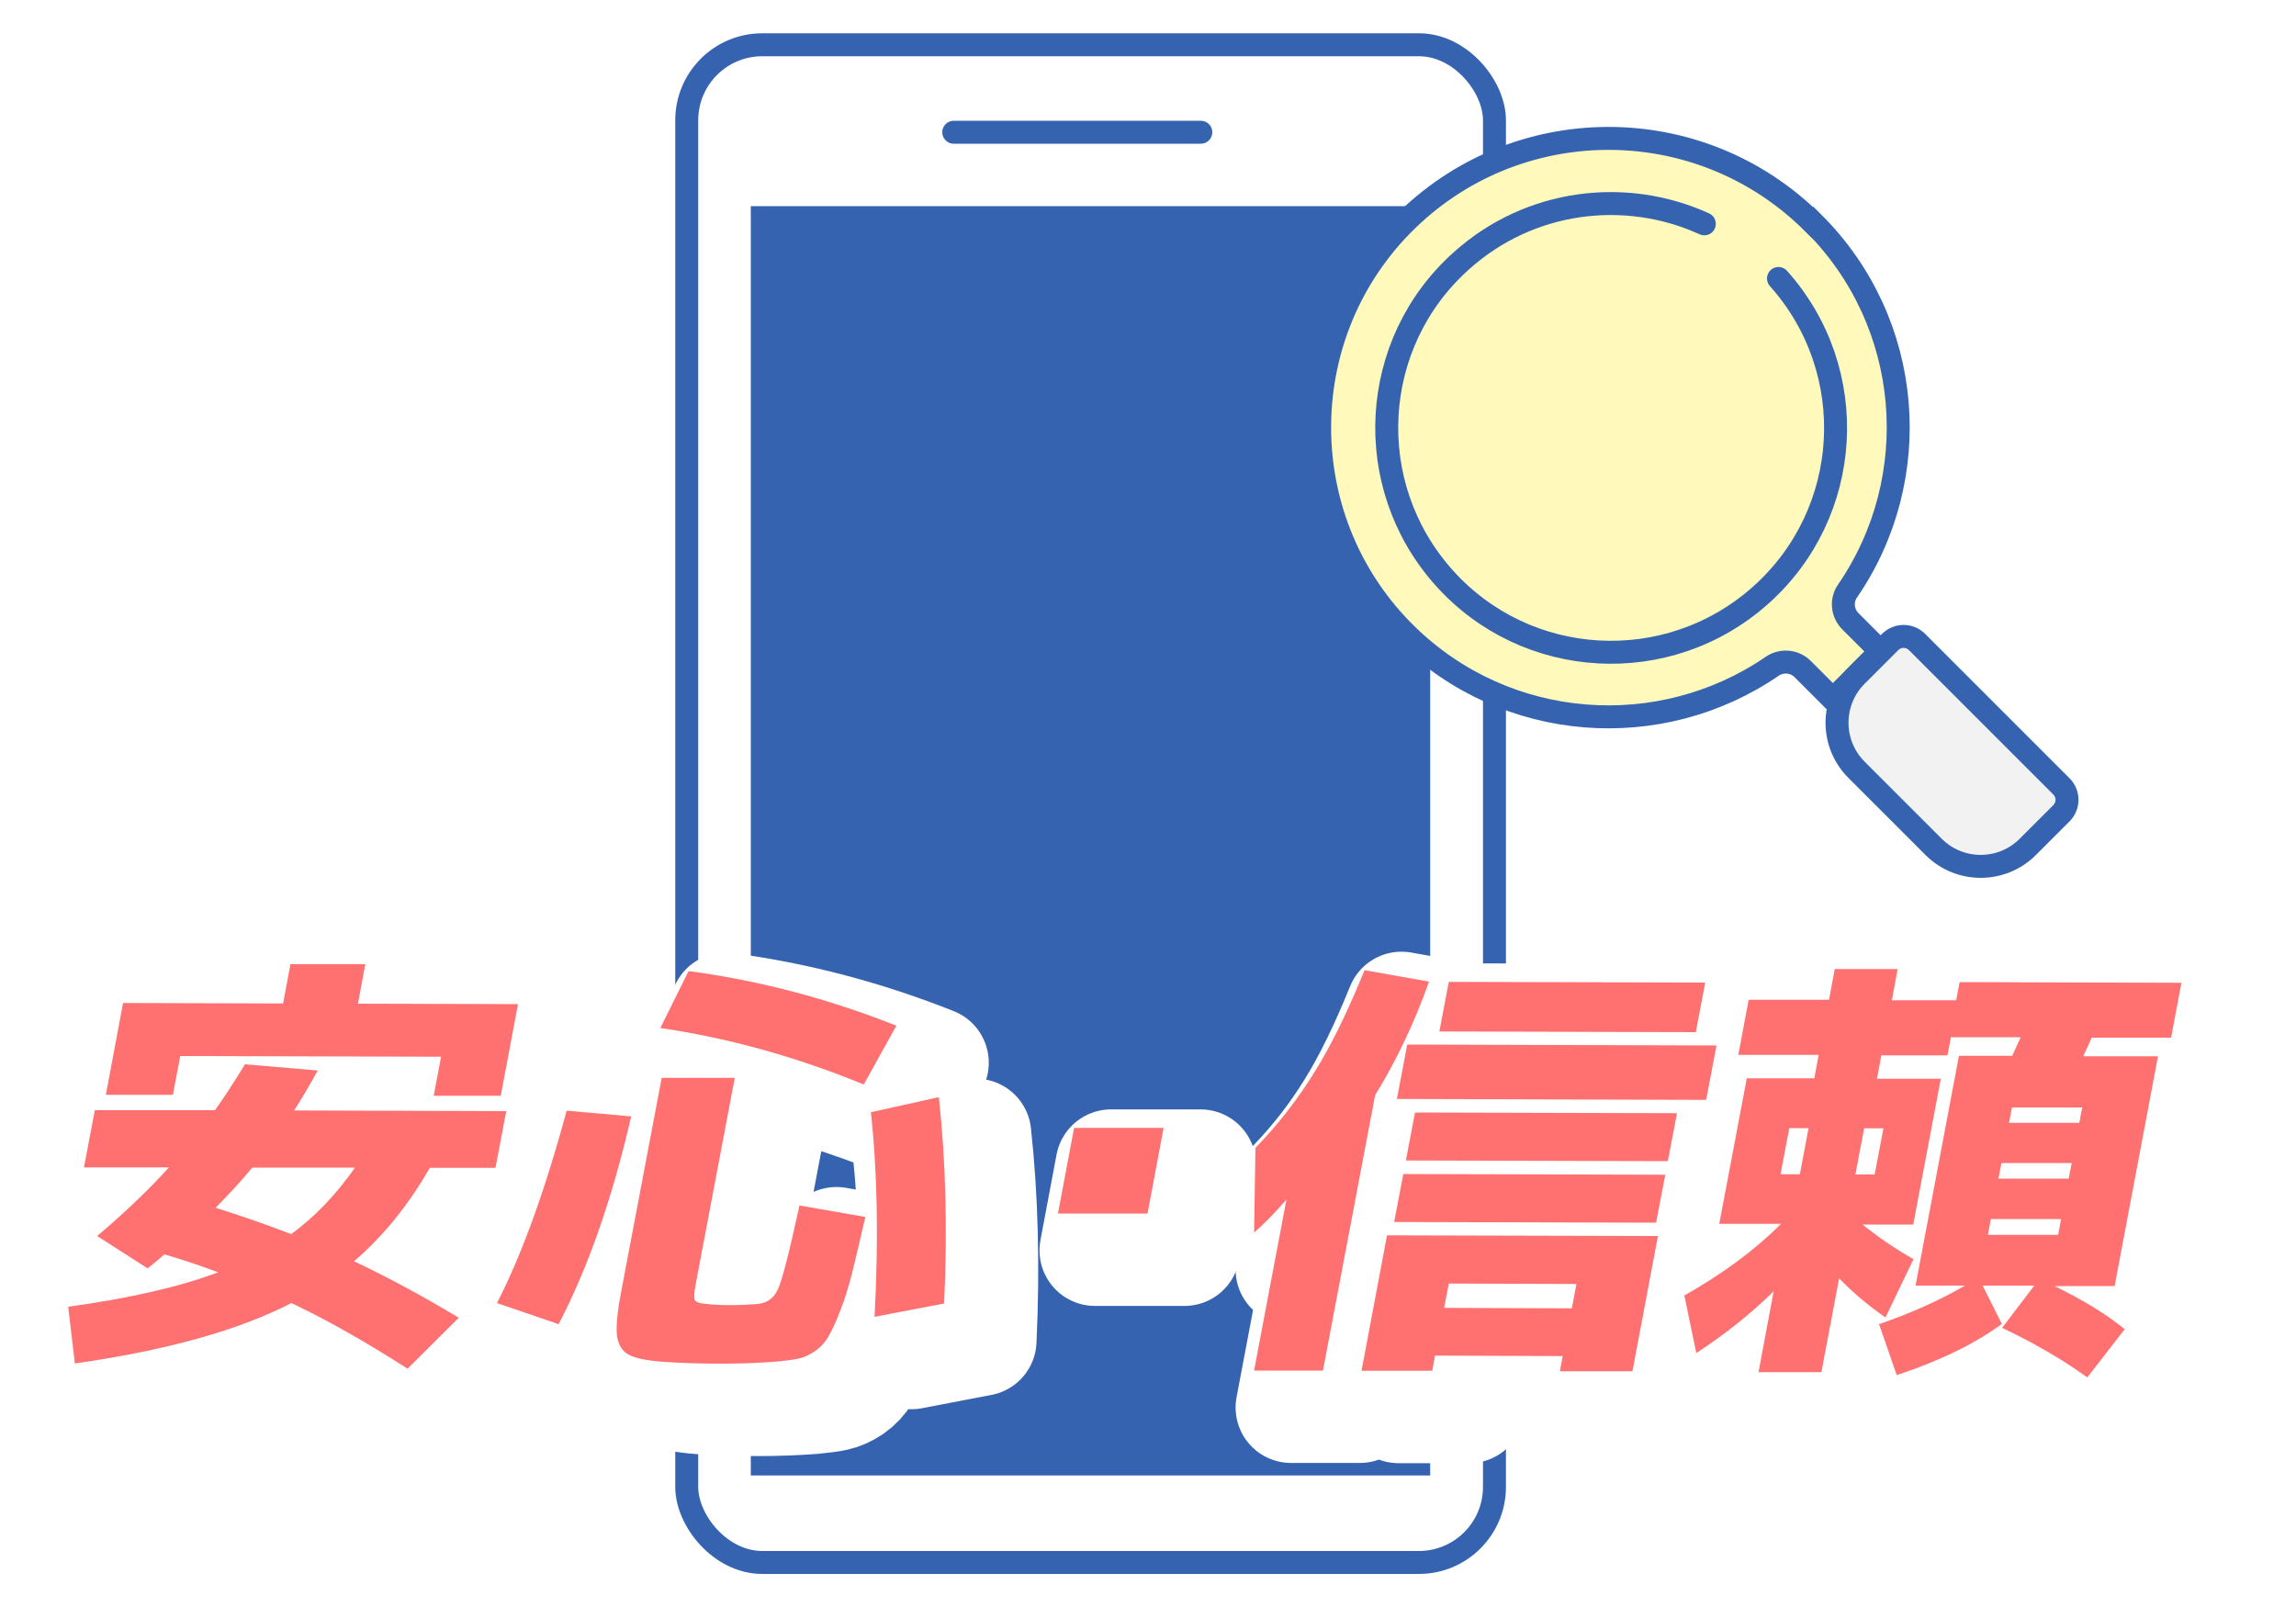
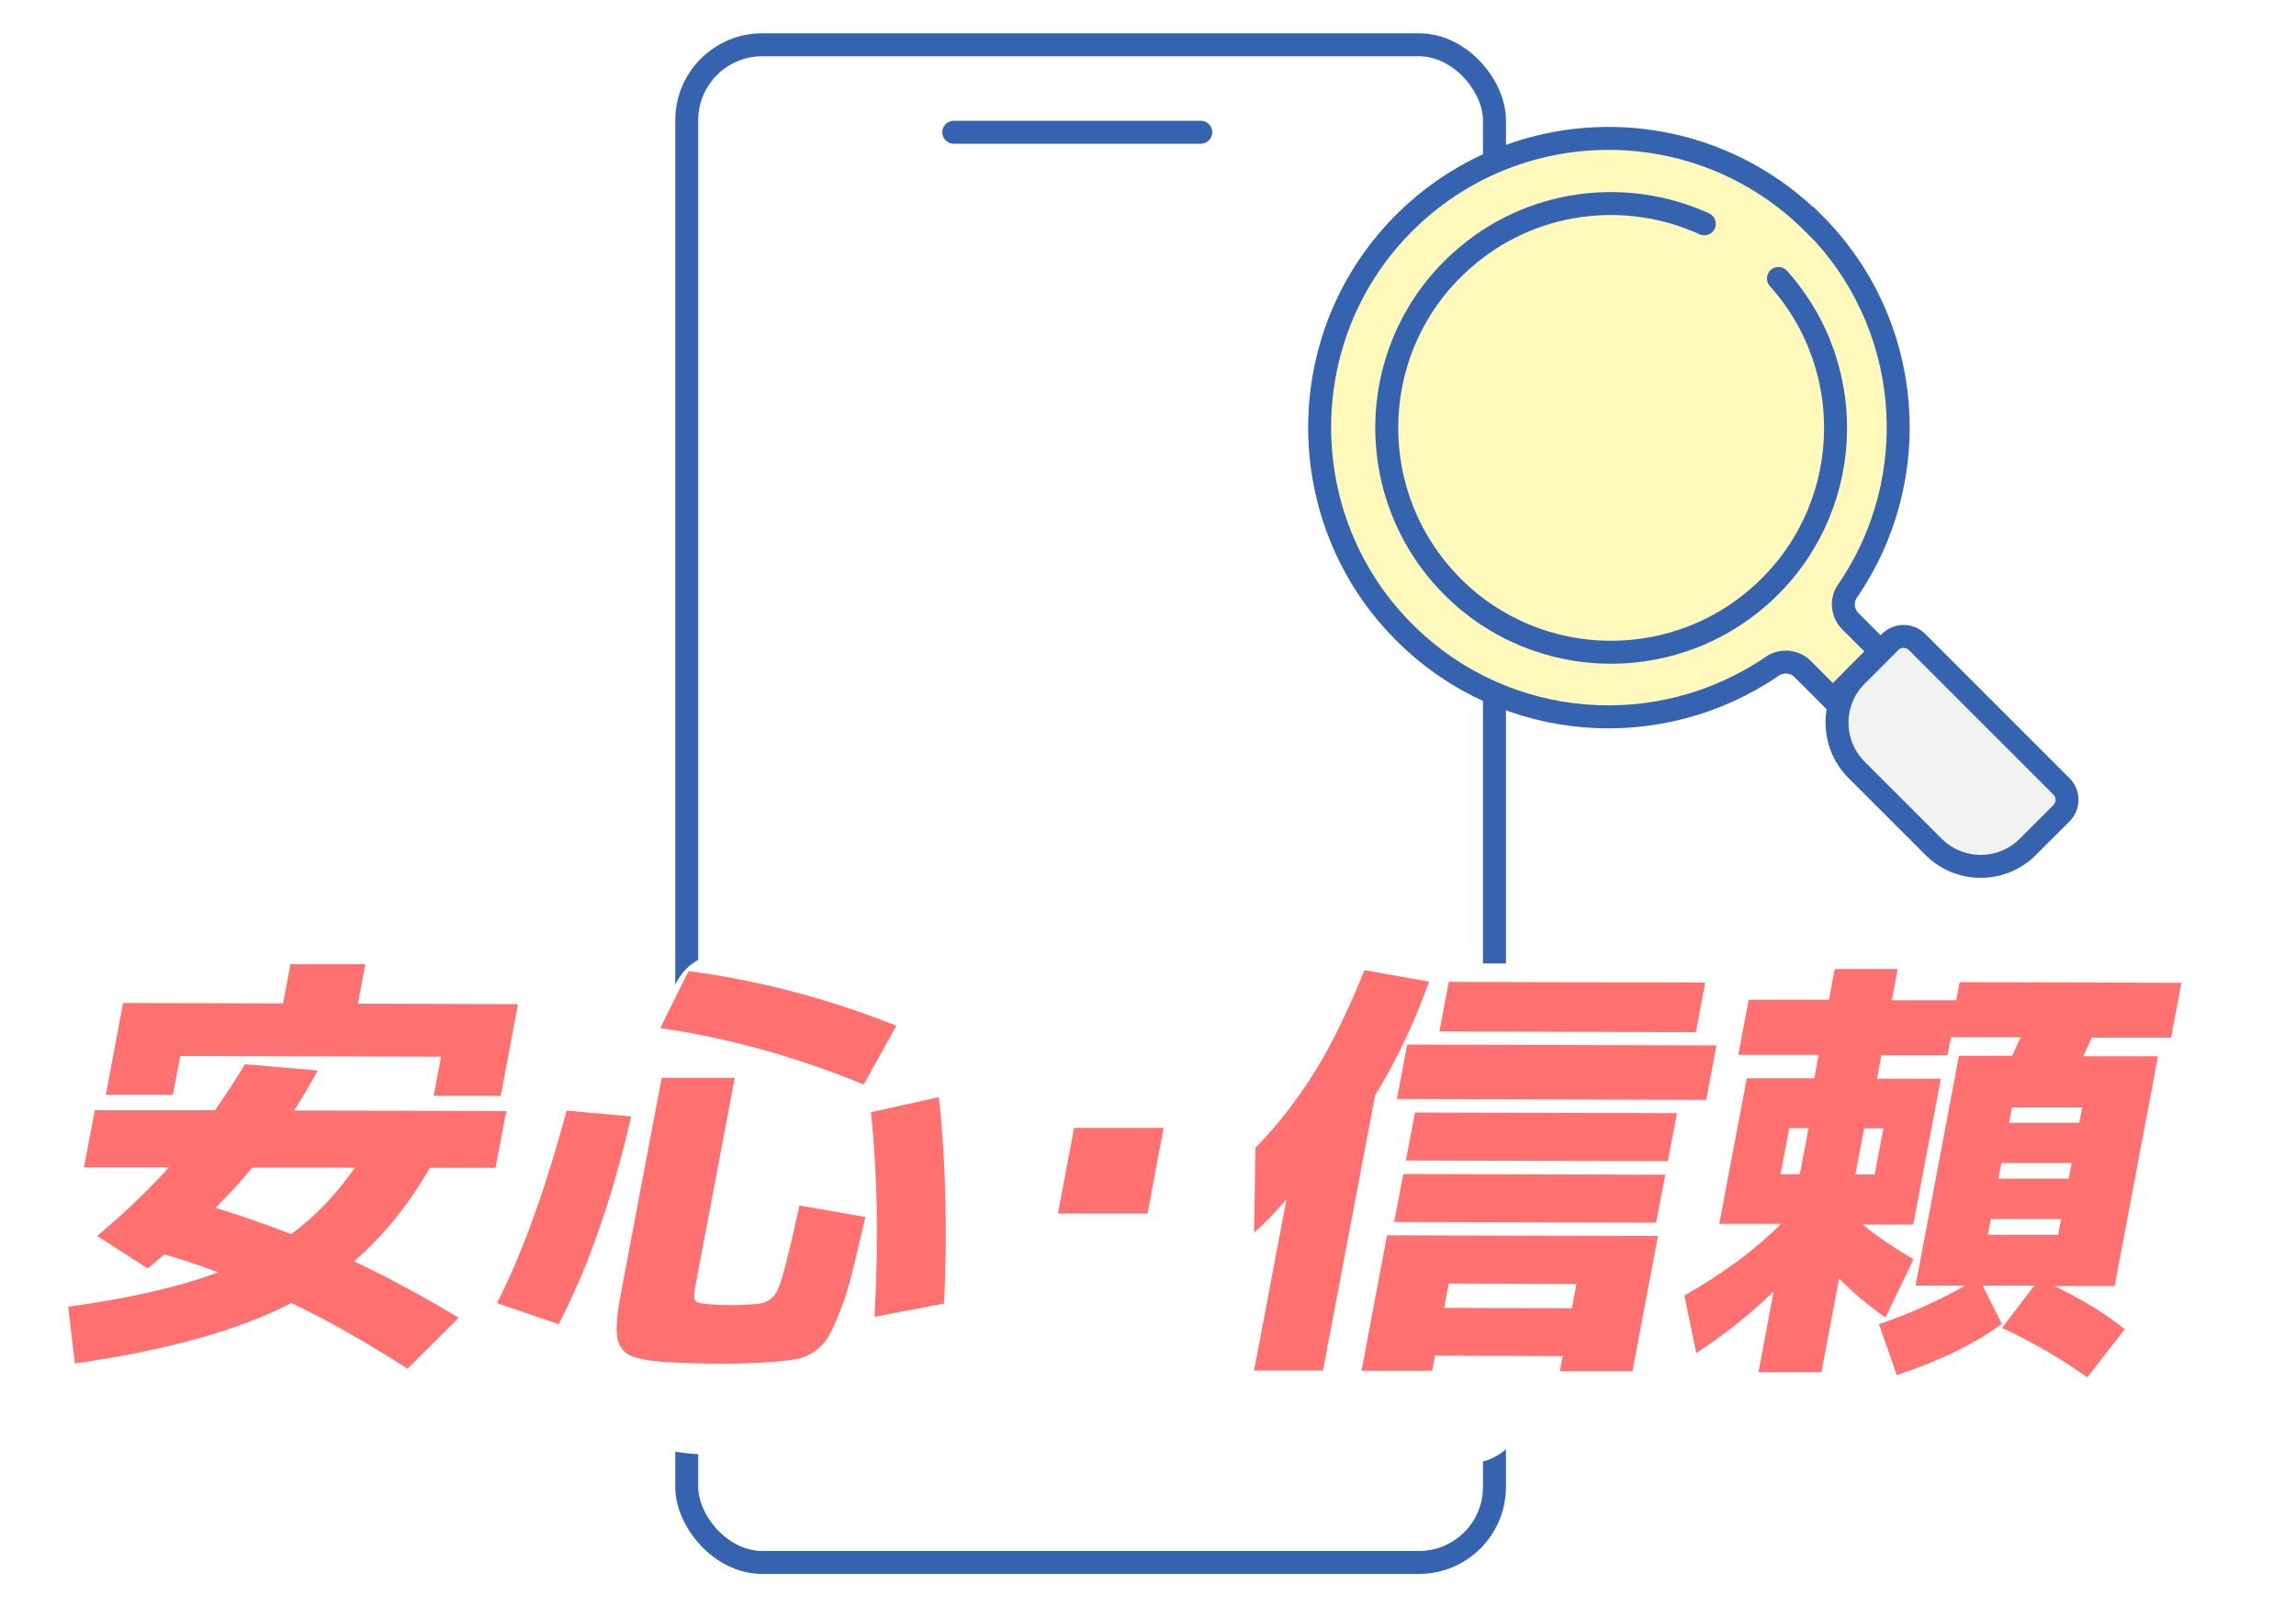
<svg xmlns="http://www.w3.org/2000/svg" id="_レイヤー_1" data-name="レイヤー 1" viewBox="0 0 100 70">
  <defs>
    <style>
      .cls-1, .cls-2, .cls-3 {
        stroke-linecap: round;
      }

      .cls-1, .cls-2, .cls-4, .cls-5 {
        stroke: #3563b0;
      }

      .cls-1, .cls-3 {
        fill: #fff;
        stroke-linejoin: round;
      }

      .cls-6 {
        filter: url(#drop-shadow-1);
      }

      .cls-2 {
        fill: none;
      }

      .cls-2, .cls-4, .cls-5 {
        stroke-miterlimit: 10;
      }

      .cls-3 {
        stroke: #fff;
        stroke-width: 4.83px;
      }

      .cls-7 {
        fill: #ff7171;
      }

      .cls-4 {
        fill: #f2f2f2;
      }

      .cls-8 {
        fill: #3563b0;
      }

      .cls-5 {
        fill: #fffabb;
      }
    </style>
    <filter id="drop-shadow-1" x=".56" y="39.59" width="98.48" height="24.44" filterUnits="userSpaceOnUse">
      <feOffset dx="1.61" dy="1.61" />
      <feGaussianBlur result="blur" stdDeviation="0" />
      <feFlood flood-color="#000" flood-opacity=".15" />
      <feComposite in2="blur" operator="in" />
      <feComposite in="SourceGraphic" />
    </filter>
  </defs>
  <g>
    <g>
      <rect class="cls-1" x="29.91" y="1.95" width="35.18" height="66.11" rx="3.29" ry="3.29" />
-       <rect class="cls-8" x="32.7" y="8.98" width="29.59" height="55.29" />
      <line class="cls-1" x1="41.54" y1="5.76" x2="52.3" y2="5.76" />
    </g>
    <g>
      <path class="cls-5" d="M78.97,9.72c-4.95-4.95-12.99-4.92-17.9.08-4.87,4.96-4.78,12.99.2,17.85,4.36,4.26,11.05,4.71,15.92,1.37.41-.28.97-.23,1.32.12l1.32,1.32,2.08-2.08-1.32-1.32c-.35-.35-.41-.91-.12-1.32,3.37-4.91,2.88-11.67-1.49-16.03Z" />
      <path class="cls-4" d="M84.59,27.88h2.07c.46,0,.83.37.83.83v8.89c0,.46-.37.83-.83.83h-2.07c-1.6,0-2.9-1.3-2.9-2.9v-4.75c0-1.6,1.3-2.9,2.9-2.9Z" transform="translate(1.33 69.53) rotate(-45)" />
      <path class="cls-2" d="M77.46,12.13c3.6,4.03,3.25,10.21-.78,13.8s-10.21,3.25-13.8-.78-3.25-10.21.78-13.8c2.98-2.67,7.15-3.16,10.57-1.6" />
    </g>
  </g>
  <g>
    <g class="cls-6">
-       <path class="cls-3" d="M3.66,50.83l.47-2.47h5.23c.33-.45.77-1.12,1.31-2l3.17.27c-.38.68-.72,1.26-1.03,1.74l9.24.03-.47,2.47h-2.86c-.93,1.62-2.03,2.98-3.3,4.07,1.46.69,2.98,1.51,4.56,2.46l-2.23,2.22c-1.87-1.2-3.56-2.15-5.06-2.86-2.28,1.18-5.42,2.06-9.43,2.63l-.29-2.47c2.69-.37,4.87-.87,6.53-1.5-.83-.31-1.61-.57-2.34-.78-.32.28-.56.48-.73.61l-2.2-1.41c1.22-1.03,2.26-2.03,3.13-2.99h-3.72ZM19.22,46.03l-11.37-.03-.32,1.69h-2.92s.75-4,.75-4l6.97.02.32-1.71h3.26s-.32,1.72-.32,1.72l6.97.02-.75,3.99h-2.92s.32-1.7.32-1.7ZM12.68,53.76c1.05-.77,1.97-1.74,2.78-2.9h-4.47c-.43.52-.97,1.11-1.6,1.75,1.02.32,2.13.7,3.3,1.15Z" />
      <path class="cls-3" d="M21.64,56.77c1.09-2.12,2.1-4.92,3.04-8.39l2.81.25c-.82,3.56-1.87,6.58-3.16,9.05l-2.69-.92ZM32,46.96l-1.7,8.98c-.07.37-.08.59-.04.68.04.09.18.15.42.17.31.04.69.06,1.14.06.41,0,.81-.02,1.18-.05.42-.04.71-.26.89-.66.18-.4.49-1.61.93-3.63l2.87.5c-.23,1.01-.43,1.83-.58,2.45-.16.62-.33,1.18-.53,1.67-.19.49-.36.86-.51,1.11-.15.25-.34.45-.58.62-.24.16-.48.27-.71.32-.23.05-.54.09-.95.13-.78.06-1.56.09-2.32.09-.89,0-1.65-.02-2.29-.06-.84-.04-1.42-.14-1.76-.29-.33-.15-.52-.43-.58-.82-.06-.39,0-1.04.17-1.94l1.77-9.34h3.18ZM28.76,44.78l1.23-2.48c3.09.41,6.11,1.21,9.05,2.38l-1.42,2.56c-2.95-1.21-5.91-2.03-8.86-2.46ZM37.92,48.45l2.97-.66c.3,2.74.38,5.73.23,8.99l-3.03.58c.18-3.39.12-6.36-.16-8.91Z" />
      <path class="cls-3" d="M46.08,52.85l.7-3.72h3.9s-.7,3.73-.7,3.73h-3.9Z" />
      <path class="cls-3" d="M59.89,47.72l-2.27,11.98h-3s1.41-7.45,1.41-7.45c-.51.59-.98,1.07-1.41,1.44l.06-3.69c.99-1.02,1.85-2.13,2.59-3.33.74-1.19,1.45-2.66,2.16-4.41l2.81.5c-.63,1.77-1.41,3.42-2.35,4.95ZM62.5,59.06l-.12.65h-3.08s1.11-5.9,1.11-5.9l11.8.03-1.11,5.89h-3.16s.12-.66.12-.66l-5.56-.02ZM60.72,53.23l.4-2.09,11.41.03-.4,2.09-11.41-.03ZM60.84,47.87l.45-2.37,13.47.04-.45,2.37-13.47-.04ZM61.23,50.55l.4-2.09,11.41.03-.4,2.09-11.41-.03ZM62.69,44.93l.41-2.16,11.17.03-.41,2.16-11.17-.03ZM68.46,56.99l.2-1.06-5.56-.02-.2,1.06,5.56.02Z" />
      <path class="cls-3" d="M77.56,53.31h-.42s-2.26,0-2.26,0l1.2-6.34h2.94s.19-1.02.19-1.02h-3.5s.45-2.4.45-2.4h3.5s.25-1.34.25-1.34h2.74s-.25,1.36-.25,1.36h2.8s.15-.79.15-.79l9.66.03-.45,2.39h-3.46c-.07.18-.2.45-.37.81h3.26s-1.89,10.01-1.89,10.01h-2.62c1.22.59,2.25,1.22,3.06,1.88l-1.63,2.1c-1.05-.76-2.28-1.48-3.71-2.16l1.4-1.84h-2.25s.84,1.67.84,1.67c-1.19.87-2.71,1.61-4.58,2.23l-.77-2.22c1.42-.49,2.66-1.05,3.74-1.68h-2.15s1.89-10.01,1.89-10.01h2.32c.05-.1.11-.24.19-.42.08-.18.14-.31.18-.39h-3.04s-.15.79-.15.79h-2.88s-.19,1.02-.19,1.02h2.78s-1.2,6.35-1.2,6.35h-2.11s-.1,0-.1,0c.71.57,1.45,1.07,2.22,1.51l-1.22,2.54c-.73-.51-1.4-1.07-2.02-1.7l-.77,4.08h-2.74s.66-3.52.66-3.52c-.98.96-2.1,1.86-3.37,2.69l-.52-2.51c1.68-.95,3.07-1.98,4.19-3.1ZM77.55,51.15h.84s.38-2.01.38-2.01h-.84s-.38,2.01-.38,2.01ZM81.65,51.16l.38-2.01h-.84s-.38,2.01-.38,2.01h.84ZM86.58,53.79h3.06s.13-.69.13-.69h-3.06s-.13.69-.13.69ZM87.04,51.34h3.06s.13-.68.13-.68h-3.06s-.13.68-.13.68ZM90.56,48.92l.13-.68h-3.06s-.13.67-.13.67h3.06Z" />
    </g>
    <g>
      <path class="cls-7" d="M3.66,50.83l.47-2.47h5.23c.33-.45.77-1.12,1.31-2l3.17.27c-.38.68-.72,1.26-1.03,1.74l9.24.03-.47,2.47h-2.86c-.93,1.62-2.03,2.98-3.3,4.07,1.46.69,2.98,1.51,4.56,2.46l-2.23,2.22c-1.87-1.2-3.56-2.15-5.06-2.86-2.28,1.18-5.42,2.06-9.43,2.63l-.29-2.47c2.69-.37,4.87-.87,6.53-1.5-.83-.31-1.61-.57-2.34-.78-.32.28-.56.48-.73.61l-2.2-1.41c1.22-1.03,2.26-2.03,3.13-2.99h-3.72ZM19.22,46.03l-11.37-.03-.32,1.69h-2.92s.75-4,.75-4l6.97.02.32-1.71h3.26s-.32,1.72-.32,1.72l6.97.02-.75,3.99h-2.92s.32-1.7.32-1.7ZM12.68,53.76c1.05-.77,1.97-1.74,2.78-2.9h-4.47c-.43.52-.97,1.11-1.6,1.75,1.02.32,2.13.7,3.3,1.15Z" />
      <path class="cls-7" d="M21.64,56.77c1.09-2.12,2.1-4.92,3.04-8.39l2.81.25c-.82,3.56-1.87,6.58-3.16,9.05l-2.69-.92ZM32,46.96l-1.7,8.98c-.07.37-.08.59-.04.68.04.09.18.15.42.17.31.04.69.06,1.14.06.41,0,.81-.02,1.18-.05.42-.04.71-.26.89-.66.18-.4.49-1.61.93-3.63l2.87.5c-.23,1.01-.43,1.83-.58,2.45-.16.62-.33,1.18-.53,1.67-.19.49-.36.86-.51,1.11-.15.25-.34.45-.58.62-.24.16-.48.27-.71.32-.23.05-.54.09-.95.13-.78.06-1.56.09-2.32.09-.89,0-1.65-.02-2.29-.06-.84-.04-1.42-.14-1.76-.29-.33-.15-.52-.43-.58-.82-.06-.39,0-1.04.17-1.94l1.77-9.34h3.18ZM28.76,44.78l1.23-2.48c3.09.41,6.11,1.21,9.05,2.38l-1.42,2.56c-2.95-1.21-5.91-2.03-8.86-2.46ZM37.92,48.45l2.97-.66c.3,2.74.38,5.73.23,8.99l-3.03.58c.18-3.39.12-6.36-.16-8.91Z" />
      <path class="cls-7" d="M46.08,52.85l.7-3.72h3.9s-.7,3.73-.7,3.73h-3.9Z" />
      <path class="cls-7" d="M59.89,47.72l-2.27,11.98h-3s1.41-7.45,1.41-7.45c-.51.59-.98,1.07-1.41,1.44l.06-3.69c.99-1.02,1.85-2.13,2.59-3.33.74-1.19,1.45-2.66,2.16-4.41l2.81.5c-.63,1.77-1.41,3.42-2.35,4.95ZM62.5,59.06l-.12.65h-3.08s1.11-5.9,1.11-5.9l11.8.03-1.11,5.89h-3.16s.12-.66.12-.66l-5.56-.02ZM60.72,53.23l.4-2.09,11.41.03-.4,2.09-11.41-.03ZM60.84,47.87l.45-2.37,13.47.04-.45,2.37-13.47-.04ZM61.23,50.55l.4-2.09,11.41.03-.4,2.09-11.41-.03ZM62.69,44.93l.41-2.16,11.17.03-.41,2.16-11.17-.03ZM68.46,56.99l.2-1.06-5.56-.02-.2,1.06,5.56.02Z" />
      <path class="cls-7" d="M77.56,53.31h-.42s-2.26,0-2.26,0l1.2-6.34h2.94s.19-1.02.19-1.02h-3.5s.45-2.4.45-2.4h3.5s.25-1.34.25-1.34h2.74s-.25,1.36-.25,1.36h2.8s.15-.79.15-.79l9.66.03-.45,2.39h-3.46c-.07.18-.2.45-.37.81h3.26s-1.89,10.01-1.89,10.01h-2.62c1.22.59,2.25,1.22,3.06,1.88l-1.63,2.1c-1.05-.76-2.28-1.48-3.71-2.16l1.4-1.84h-2.25s.84,1.67.84,1.67c-1.19.87-2.71,1.61-4.58,2.23l-.77-2.22c1.42-.49,2.66-1.05,3.74-1.68h-2.15s1.89-10.01,1.89-10.01h2.32c.05-.1.11-.24.19-.42.08-.18.14-.31.18-.39h-3.04s-.15.79-.15.79h-2.88s-.19,1.02-.19,1.02h2.78s-1.2,6.35-1.2,6.35h-2.11s-.1,0-.1,0c.71.57,1.45,1.07,2.22,1.51l-1.22,2.54c-.73-.51-1.4-1.07-2.02-1.7l-.77,4.08h-2.74s.66-3.52.66-3.52c-.98.96-2.1,1.86-3.37,2.69l-.52-2.51c1.68-.95,3.07-1.98,4.19-3.1ZM77.55,51.15h.84s.38-2.01.38-2.01h-.84s-.38,2.01-.38,2.01ZM81.65,51.16l.38-2.01h-.84s-.38,2.01-.38,2.01h.84ZM86.58,53.79h3.06s.13-.69.13-.69h-3.06s-.13.69-.13.69ZM87.04,51.34h3.06s.13-.68.13-.68h-3.06s-.13.68-.13.68ZM90.56,48.92l.13-.68h-3.06s-.13.67-.13.67h3.06Z" />
    </g>
  </g>
</svg>